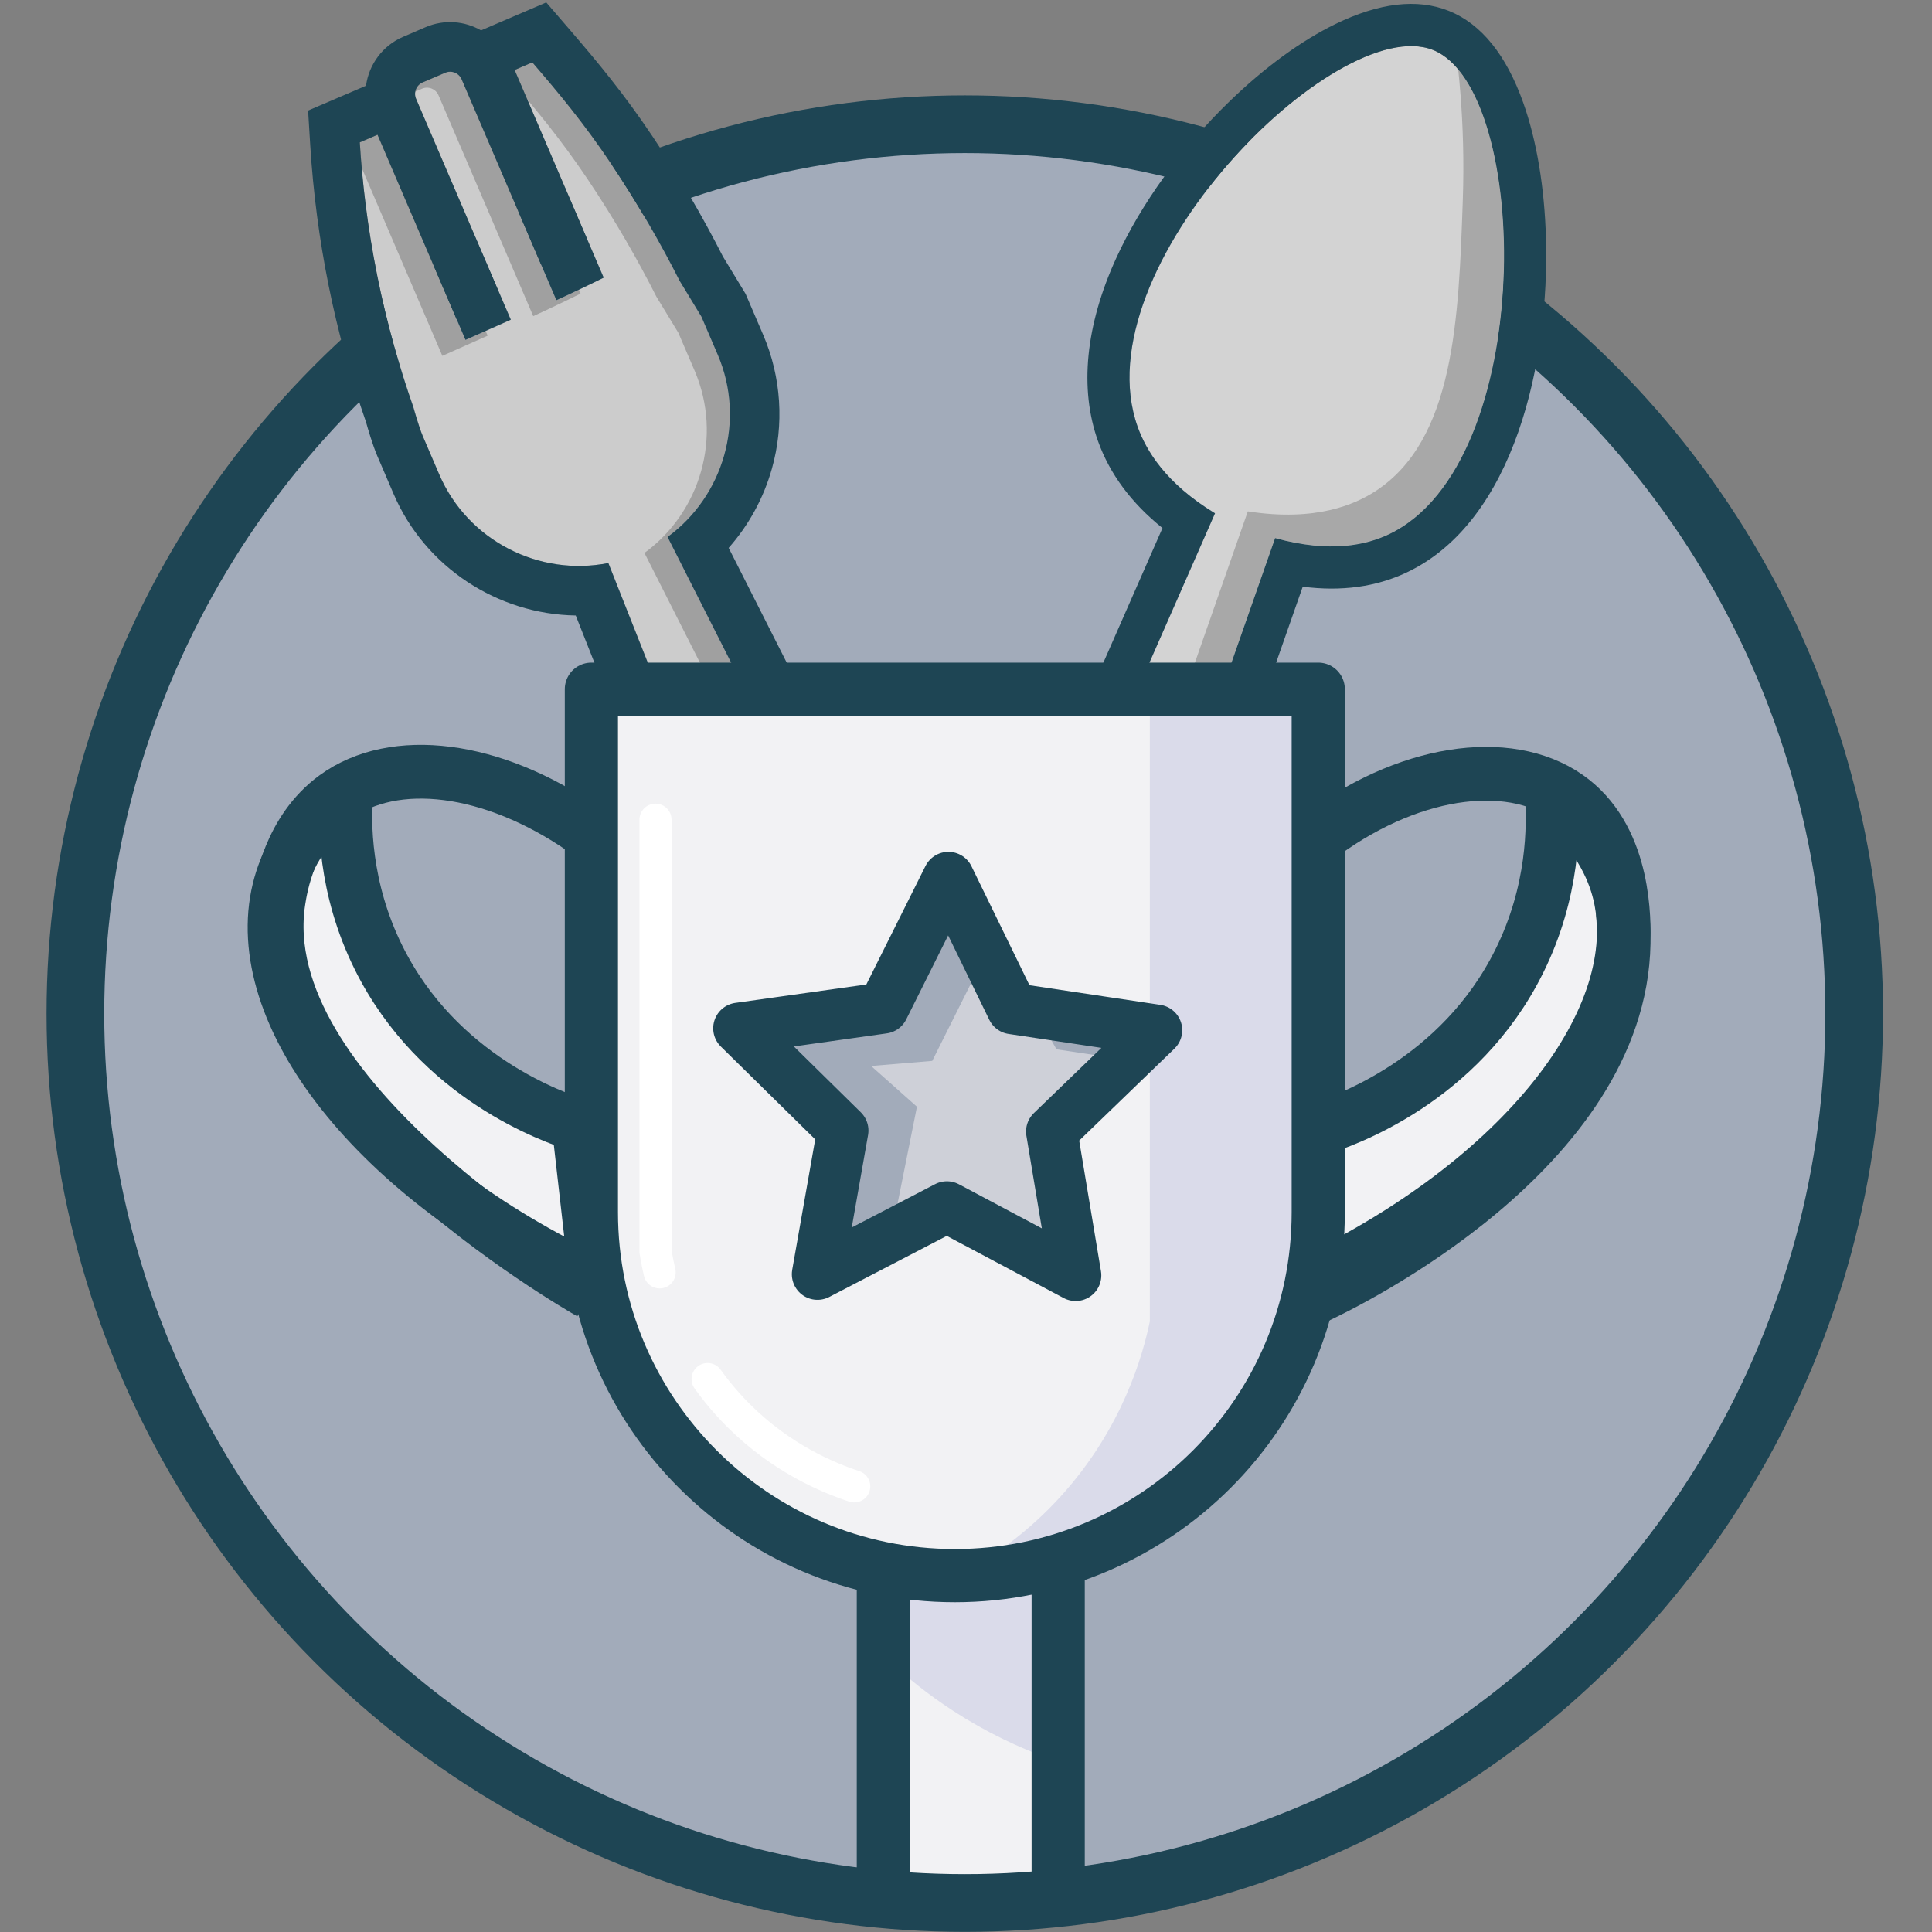
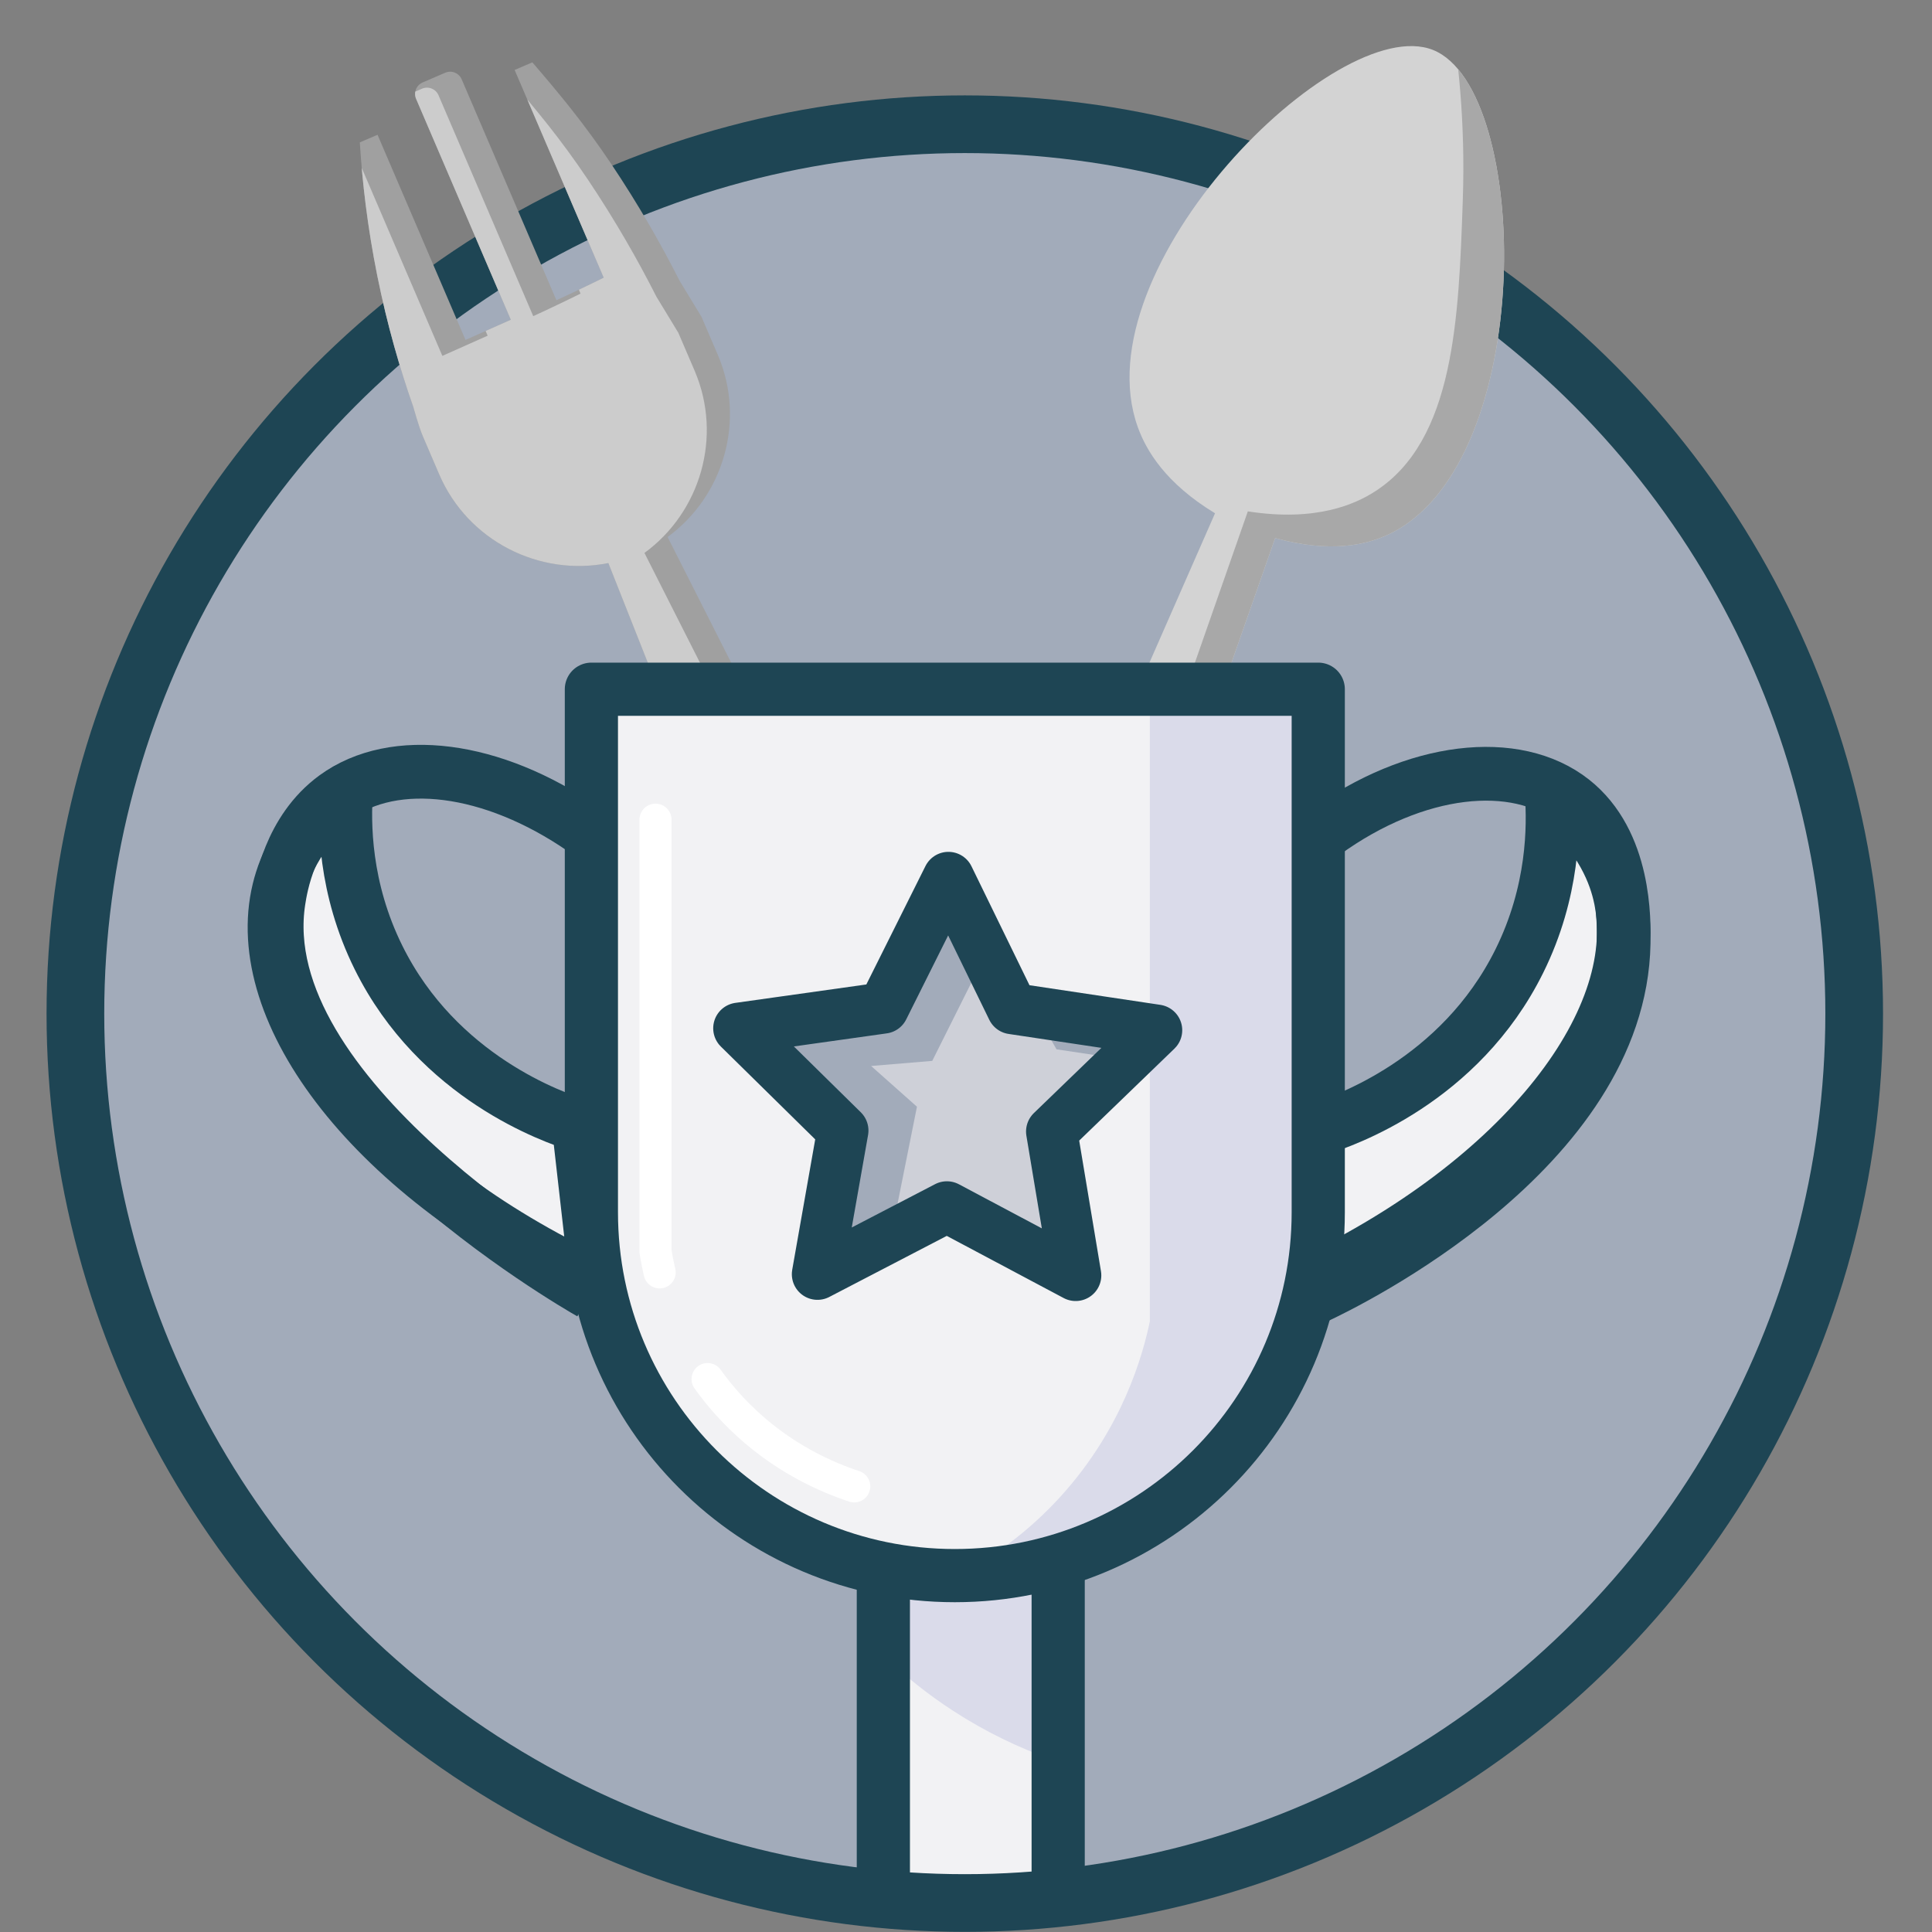
<svg xmlns="http://www.w3.org/2000/svg" xmlns:xlink="http://www.w3.org/1999/xlink" version="1.1" id="Слой_1" x="0px" y="0px" viewBox="0 0 800 800" enable-background="new 0 0 800 800" xml:space="preserve">
  <rect x="0" y="0" width="800" height="800" fill="#808080" stroke="none" />
  <g>
    <defs>
      <circle id="XMLID_280_" cx="399.5" cy="419.72" r="368.28" />
    </defs>
    <use xlink:href="#XMLID_280_" overflow="visible" fill="#A2ABBA" />
    <clipPath id="XMLID_283_">
      <use xlink:href="#XMLID_280_" overflow="visible" />
    </clipPath>
    <g clip-path="url(#XMLID_283_)">
      <defs>
        <rect id="XMLID_281_" x="365.78" y="573.05" width="72.39" height="221.59" />
      </defs>
      <use xlink:href="#XMLID_281_" overflow="visible" fill="#F2F2F4" />
      <clipPath id="XMLID_284_">
        <use xlink:href="#XMLID_281_" overflow="visible" />
      </clipPath>
      <path clip-path="url(#XMLID_284_)" fill="#DADBEA" d="M528.28,739.98c-22.5,1.97-79.28,3.72-133.6-31.56    c-20.96-13.62-36.1-29.2-46.62-42.3c-1.48-20.19-2.95-40.38-4.43-60.57h180.22C525.32,650.36,526.8,695.17,528.28,739.98z" />
      <use xlink:href="#XMLID_281_" overflow="visible" fill="none" stroke="#1E4554" stroke-width="22.023" stroke-linecap="round" stroke-linejoin="round" stroke-miterlimit="10" />
    </g>
    <use xlink:href="#XMLID_280_" overflow="visible" fill="none" stroke="#1E4554" stroke-width="23.889" stroke-miterlimit="10" />
  </g>
  <g>
    <g>
      <defs>
        <path id="XMLID_278_" d="M281.4,116.26c-7.56-14.94-16.89-31.36-28.4-48.53c-11.3-16.86-21.81-29.4-32.56-41.91     c-2.45,1.05-4.89,2.1-7.34,3.15c12.29,28.67,24.59,57.33,36.88,86c-2.99,1.55-16.24,7.87-19.59,9.33l-39.22-91.46     c-1.13-2.63-4.18-3.85-6.81-2.72l-9.34,4.01c-2.63,1.13-3.85,4.18-2.72,6.81l39.22,91.46c-6.25,2.79-12.51,5.58-18.76,8.36     c-12.14-28.32-24.29-56.64-36.43-84.95c-2.45,1.05-4.89,2.1-7.34,3.15c1.01,16.31,3.15,34.93,7.24,55.25     c4.15,20.61,9.49,38.84,14.96,54.43c0,0,2.19,8,3.9,11.99l6.75,15.73c11.87,27.68,41.61,42.49,70.07,36.79     c48.49,122.48,96.99,244.96,145.48,367.44c6.69,18.94,27.3,27.65,42.71,21.42c16.5-6.67,25.09-29.65,14.08-48.25     c-59.25-117.13-118.5-234.26-177.74-351.4c23.1-16.85,32.49-48.14,20.77-75.47l-6.75-15.73     C287.42,126.18,284.41,121.22,281.4,116.26z" />
      </defs>
      <use xlink:href="#XMLID_278_" overflow="visible" fill="#A0A0A0" />
      <clipPath id="XMLID_285_">
        <use xlink:href="#XMLID_278_" overflow="visible" />
      </clipPath>
      <path id="XMLID_279_" clip-path="url(#XMLID_285_)" fill="#CCCCCC" d="M271.81,122.86c-7.56-14.94-16.89-31.36-28.4-48.53    c-11.3-16.86-21.81-29.4-32.56-41.91c-2.45,1.05-4.89,2.1-7.34,3.15c12.29,28.67,24.59,57.33,36.88,86    c-2.99,1.55-16.24,7.87-19.59,9.33l-39.22-91.46c-1.13-2.63-4.18-3.85-6.81-2.72l-9.34,4.01c-2.63,1.13-3.85,4.18-2.72,6.81    l39.22,91.46c-6.25,2.79-12.51,5.58-18.76,8.36c-12.14-28.32-24.29-56.64-36.43-84.95c-2.45,1.05-4.89,2.1-7.34,3.15    c1.01,16.31,3.15,34.93,7.24,55.25c4.15,20.61,9.49,38.84,14.96,54.43c0,0,2.19,8,3.9,11.99l6.75,15.73    c11.87,27.68,41.61,42.49,70.07,36.79c48.49,122.48,96.99,244.96,145.48,367.44c6.69,18.94,27.3,27.65,42.71,21.42    c16.5-6.67,25.09-29.65,14.08-48.25c-59.25-117.13-118.5-234.26-177.74-351.4c23.1-16.85,32.49-48.14,20.77-75.47l-6.75-15.73    C277.83,132.78,274.82,127.82,271.81,122.86z" />
    </g>
-     <path fill="#1E4554" d="M184.35,30.12c2.63-1.13,5.68,0.09,6.81,2.72l39.22,91.46c3.35-1.46,16.6-7.78,19.59-9.33   c-12.29-28.67-24.59-57.33-36.88-86c2.45-1.05,4.89-2.1,7.34-3.15C231.19,38.33,241.7,50.87,253,67.73   c11.51,17.18,20.84,33.59,28.4,48.53c3.01,4.96,6.02,9.92,9.04,14.88l6.75,15.73c11.72,27.33,2.33,58.62-20.77,75.47   c59.25,117.13,118.5,234.26,177.74,351.4c10.9,18.41,2.6,41.11-13.56,48.04c-0.17,0.07-0.34,0.14-0.51,0.21   c-15.41,6.23-36.02-2.48-42.71-21.42c-48.49-122.48-96.99-244.96-145.48-367.44c-28.46,5.7-58.2-9.11-70.07-36.79l-6.75-15.73   c-1.71-3.98-3.9-11.99-3.9-11.99c-5.47-15.59-10.81-33.82-14.96-54.43c-4.09-20.32-6.23-38.95-7.24-55.25   c2.45-1.05,4.89-2.1,7.34-3.15c12.14,28.32,24.29,56.64,36.43,84.95c6.25-2.79,12.51-5.58,18.76-8.36l-39.22-91.46   c-1.13-2.63,0.09-5.68,2.72-6.81L184.35,30.12 M176.26,11.24l-9.34,4.01c-8.62,3.69-14.18,11.57-15.36,20.24l-3.34,1.43l-7.34,3.15   l-13.3,5.7l0.89,14.44c1.2,19.43,3.76,38.96,7.61,58.04c3.85,19.1,9.06,38.11,15.48,56.51c0.71,2.55,2.71,9.45,4.63,13.94   l6.75,15.73c13.08,30.51,43.18,49.92,75.46,50.43l67.13,169.54l72.62,183.41c5.12,14.15,15.86,25.77,29.51,31.92   c13.01,5.87,27.63,6.34,40.12,1.29c0.3-0.12,0.61-0.25,0.91-0.38c13.19-5.66,23.46-17.21,28.19-31.69   c4.89-14.98,3.19-31.35-4.67-45.04l-88.6-175.16l-81.88-161.88c8.28-9.37,14.45-20.6,17.89-32.77c5.17-18.29,3.9-37.94-3.56-55.35   l-6.75-15.73l-0.57-1.33l-0.75-1.24l-4.58-7.54l-4.05-6.67c-8.73-17.17-18.58-33.98-29.3-49.97c-11.92-17.79-22.9-30.9-34.05-43.87   L226.19,1l-13.85,5.94L205,10.09l-5.8,2.49C192.42,8.7,183.97,7.93,176.26,11.24z" />
  </g>
  <g>
    <g>
      <defs>
        <path id="XMLID_277_" d="M593.34,20.67c-39.92-15.81-145.88,90.25-122.22,156.14c3.49,9.73,11.5,23.29,32,35.73     c-55.47,126.3-110.94,252.6-166.41,378.89c-2.16,14.47,3.92,28.13,14.18,33.43c14.06,7.25,36.5-0.94,44.05-22.19     c44.36-126.62,88.71-253.25,133.07-379.87c23.05,6.37,37.9,2.76,47-1.53C636.66,192.17,634.1,36.81,593.34,20.67z" />
      </defs>
      <use xlink:href="#XMLID_277_" overflow="visible" fill="#D3D3D3" />
      <clipPath id="XMLID_286_">
        <use xlink:href="#XMLID_277_" overflow="visible" />
      </clipPath>
      <path clip-path="url(#XMLID_286_)" fill="#A8A8A8" d="M561.66,758.11c-67.55-31.83-135.1-63.65-202.65-95.48    c52.56-150.3,105.13-300.59,157.69-450.89c28.42,4.47,44.68-3.14,52.54-8.17c33.02-21.12,34.77-71.52,36.47-120.65    c1.13-32.45-2.02-59.49-5.22-78.43c3.28-8.11,6.56-16.22,9.84-24.33c76.17,30.8,152.34,61.6,228.52,92.4L561.66,758.11z" />
    </g>
-     <path id="XMLID_275_" fill="#1E4554" d="M593.47,20.73C634.1,37.16,636.59,192.21,575,221.28c-9.09,4.29-23.95,7.9-47,1.53   c-44.36,126.62-88.71,253.25-133.07,379.87c-7.23,20.36-28.13,28.73-42.23,23.03c-0.62-0.25-1.23-0.53-1.82-0.84   c-10.26-5.29-16.34-18.96-14.18-33.43c55.47-126.3,110.94-252.6,166.41-378.89c-20.49-12.45-28.5-26.01-32-35.73   c-23.66-65.9,82.3-171.95,122.22-156.14C593.39,20.69,593.43,20.71,593.47,20.73 M600.02,4.54l-0.26-0.1   C586.78-0.7,571.05,1.15,553,9.94c-14.22,6.93-29.37,17.98-43.83,31.98c-19.99,19.35-36.66,42.41-46.95,64.92   c-12.74,27.88-15.35,54.12-7.54,75.88c4.88,13.59,13.83,25.63,26.68,35.93l-89.33,203.39l-71.32,162.38l-0.94,2.13l-0.34,2.31   c-1.53,10.26-0.27,20.5,3.66,29.63c4.17,9.69,11.19,17.46,19.79,21.9c1.06,0.55,2.16,1.05,3.28,1.51   c11.05,4.47,24.23,3.95,36.16-1.42c13.6-6.11,23.92-17.46,29.07-31.95l0.01-0.04l0.01-0.04l66.53-189.94l61.5-175.58   c15.95,2.06,30.36,0.1,43-5.87c44.9-21.19,59.15-87.76,57.71-138.32c-0.6-21.1-3.84-40.51-9.38-56.13   C623.74,22.76,613.39,9.95,600.02,4.54z" />
  </g>
  <path fill="#F2F2F4" stroke="#1E4554" stroke-width="22.023" stroke-linecap="round" stroke-linejoin="round" stroke-miterlimit="10" d="  M642.41,328.56c0.99,13.58,1,40.59-13.3,69.43c-24.65,49.74-72.69,66.23-82.73,69.43c-2.46,21.67-4.92,43.33-7.39,65  c92.77-43.31,143.83-111.76,131.48-162.5C667.97,359.62,661.46,344.38,642.41,328.56z" />
  <g>
    <defs>
      <path id="XMLID_262_" d="M395.37,652.43L395.37,652.43c-83.11,0-150.49-67.38-150.49-150.49V285.39h300.98v216.56    C545.86,585.05,478.48,652.43,395.37,652.43z" />
    </defs>
    <use xlink:href="#XMLID_262_" overflow="visible" fill="#F2F2F4" />
    <clipPath id="XMLID_287_">
      <use xlink:href="#XMLID_262_" overflow="visible" />
    </clipPath>
    <path clip-path="url(#XMLID_287_)" fill="#DADBEA" d="M660.87,689.13c-98.29-8.16-196.57-16.31-294.86-24.47   c13.46-3.74,45.71-14.65,73.41-45.27c25.57-28.27,33.83-58.46,36.7-72.21c0-97.06,0-194.11,0-291.17c61.58,0,123.16,0,184.75,0   V689.13z" />
    <use xlink:href="#XMLID_262_" overflow="visible" fill="none" stroke="#1E4554" stroke-width="22.023" stroke-linecap="round" stroke-linejoin="round" stroke-miterlimit="10" />
  </g>
  <path fill="#F2F2F4" stroke="#1E4554" stroke-width="22.023" stroke-linecap="round" stroke-linejoin="round" stroke-miterlimit="10" d="  M143.45,327.09c-0.99,13.58-1,40.59,13.3,69.43c24.65,49.74,72.69,66.23,82.73,69.43c2.46,21.67,4.92,43.33,7.39,65  c-92.77-43.31-143.83-111.76-131.48-162.5C117.89,358.14,124.4,342.9,143.45,327.09z" />
  <path fill="none" stroke="#1E4554" stroke-width="22.262" stroke-miterlimit="10" d="M548.39,344.81  c37.71-27.26,79.27-31.68,102.65-13.3c22.03,17.32,21.44,49.79,21.27,59.09c-1.57,85.71-115.21,140.75-126.93,146.25" />
  <path fill="none" stroke="#1E4554" stroke-width="22.262" stroke-miterlimit="10" d="M241.51,343.34  c-37.7-26.01-78.26-31.07-102.65-13.3c-18.97,13.83-22.64,37.45-23.48,42.84c-12.53,80.67,122.75,158.88,129.15,162.5" />
  <path fill="none" stroke="#FFFFFF" stroke-width="13.295" stroke-linecap="round" stroke-miterlimit="10" stroke-dasharray="187.611,48.749" d="  M271.43,339.42c0,59.58,0,119.16,0,178.75c1.82,11.41,8.28,42.03,34.51,68.1c17.72,17.62,36.85,25.59,47.78,29.2" />
  <g>
    <defs>
      <polygon id="XMLID_260_" points="445.41,528.11 392.09,499.76 338.5,527.62 348.99,468.14 305.94,425.79 365.74,417.38     392.72,363.35 419.19,417.63 478.92,426.59 435.48,468.54   " />
    </defs>
    <use xlink:href="#XMLID_260_" overflow="visible" fill="#A2ABBA" />
    <clipPath id="XMLID_288_">
      <use xlink:href="#XMLID_260_" overflow="visible" />
    </clipPath>
    <path id="XMLID_261_" clip-path="url(#XMLID_288_)" fill="#CED0D8" d="M458.64,523.67l-43.04-22.88   c-16.19,6.92-32.38,13.84-48.57,20.76c4.22-21.09,8.44-42.19,12.66-63.28c-6.33-5.62-12.66-11.25-18.98-16.87   c8.44-0.7,16.87-1.41,25.31-2.11c8.44-16.87,16.87-33.75,25.31-50.62c8.72,15.28,17.43,30.56,26.15,45.83l48.2,7.23l-35.06,33.86   L458.64,523.67z" />
    <use xlink:href="#XMLID_260_" overflow="visible" fill="none" stroke="#1E4554" stroke-width="21.234" stroke-linejoin="round" stroke-miterlimit="10" />
  </g>
</svg>